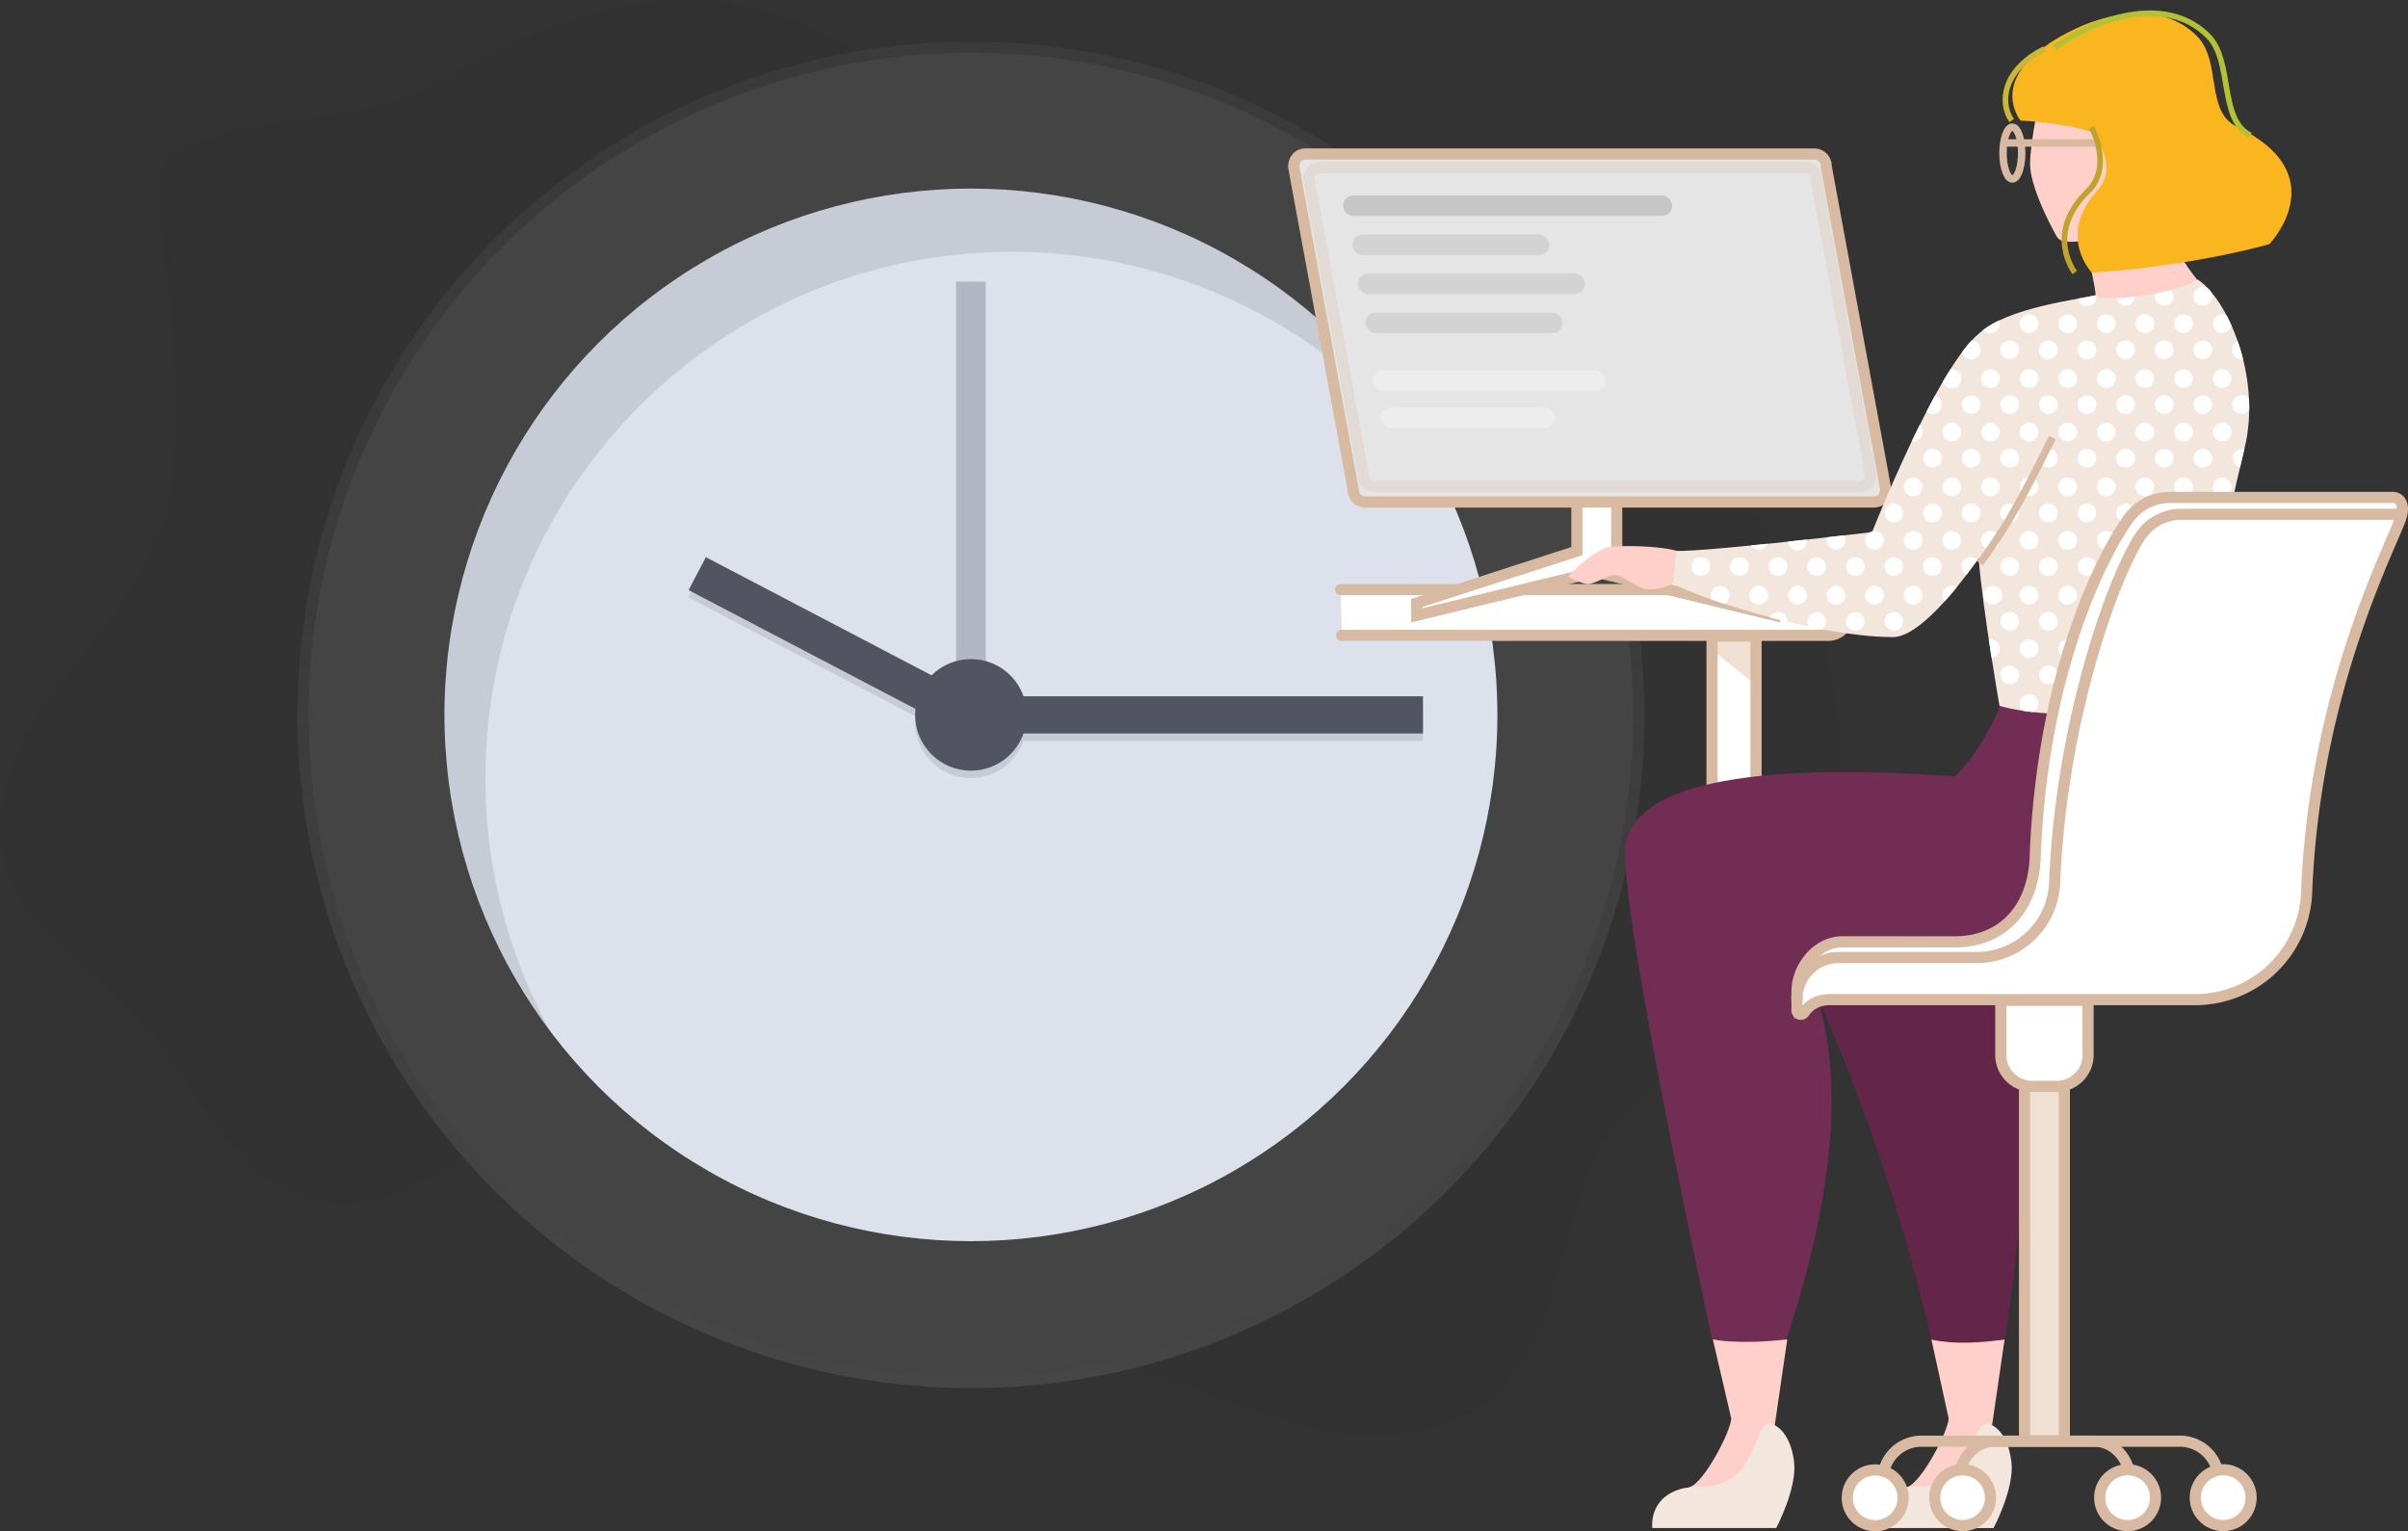
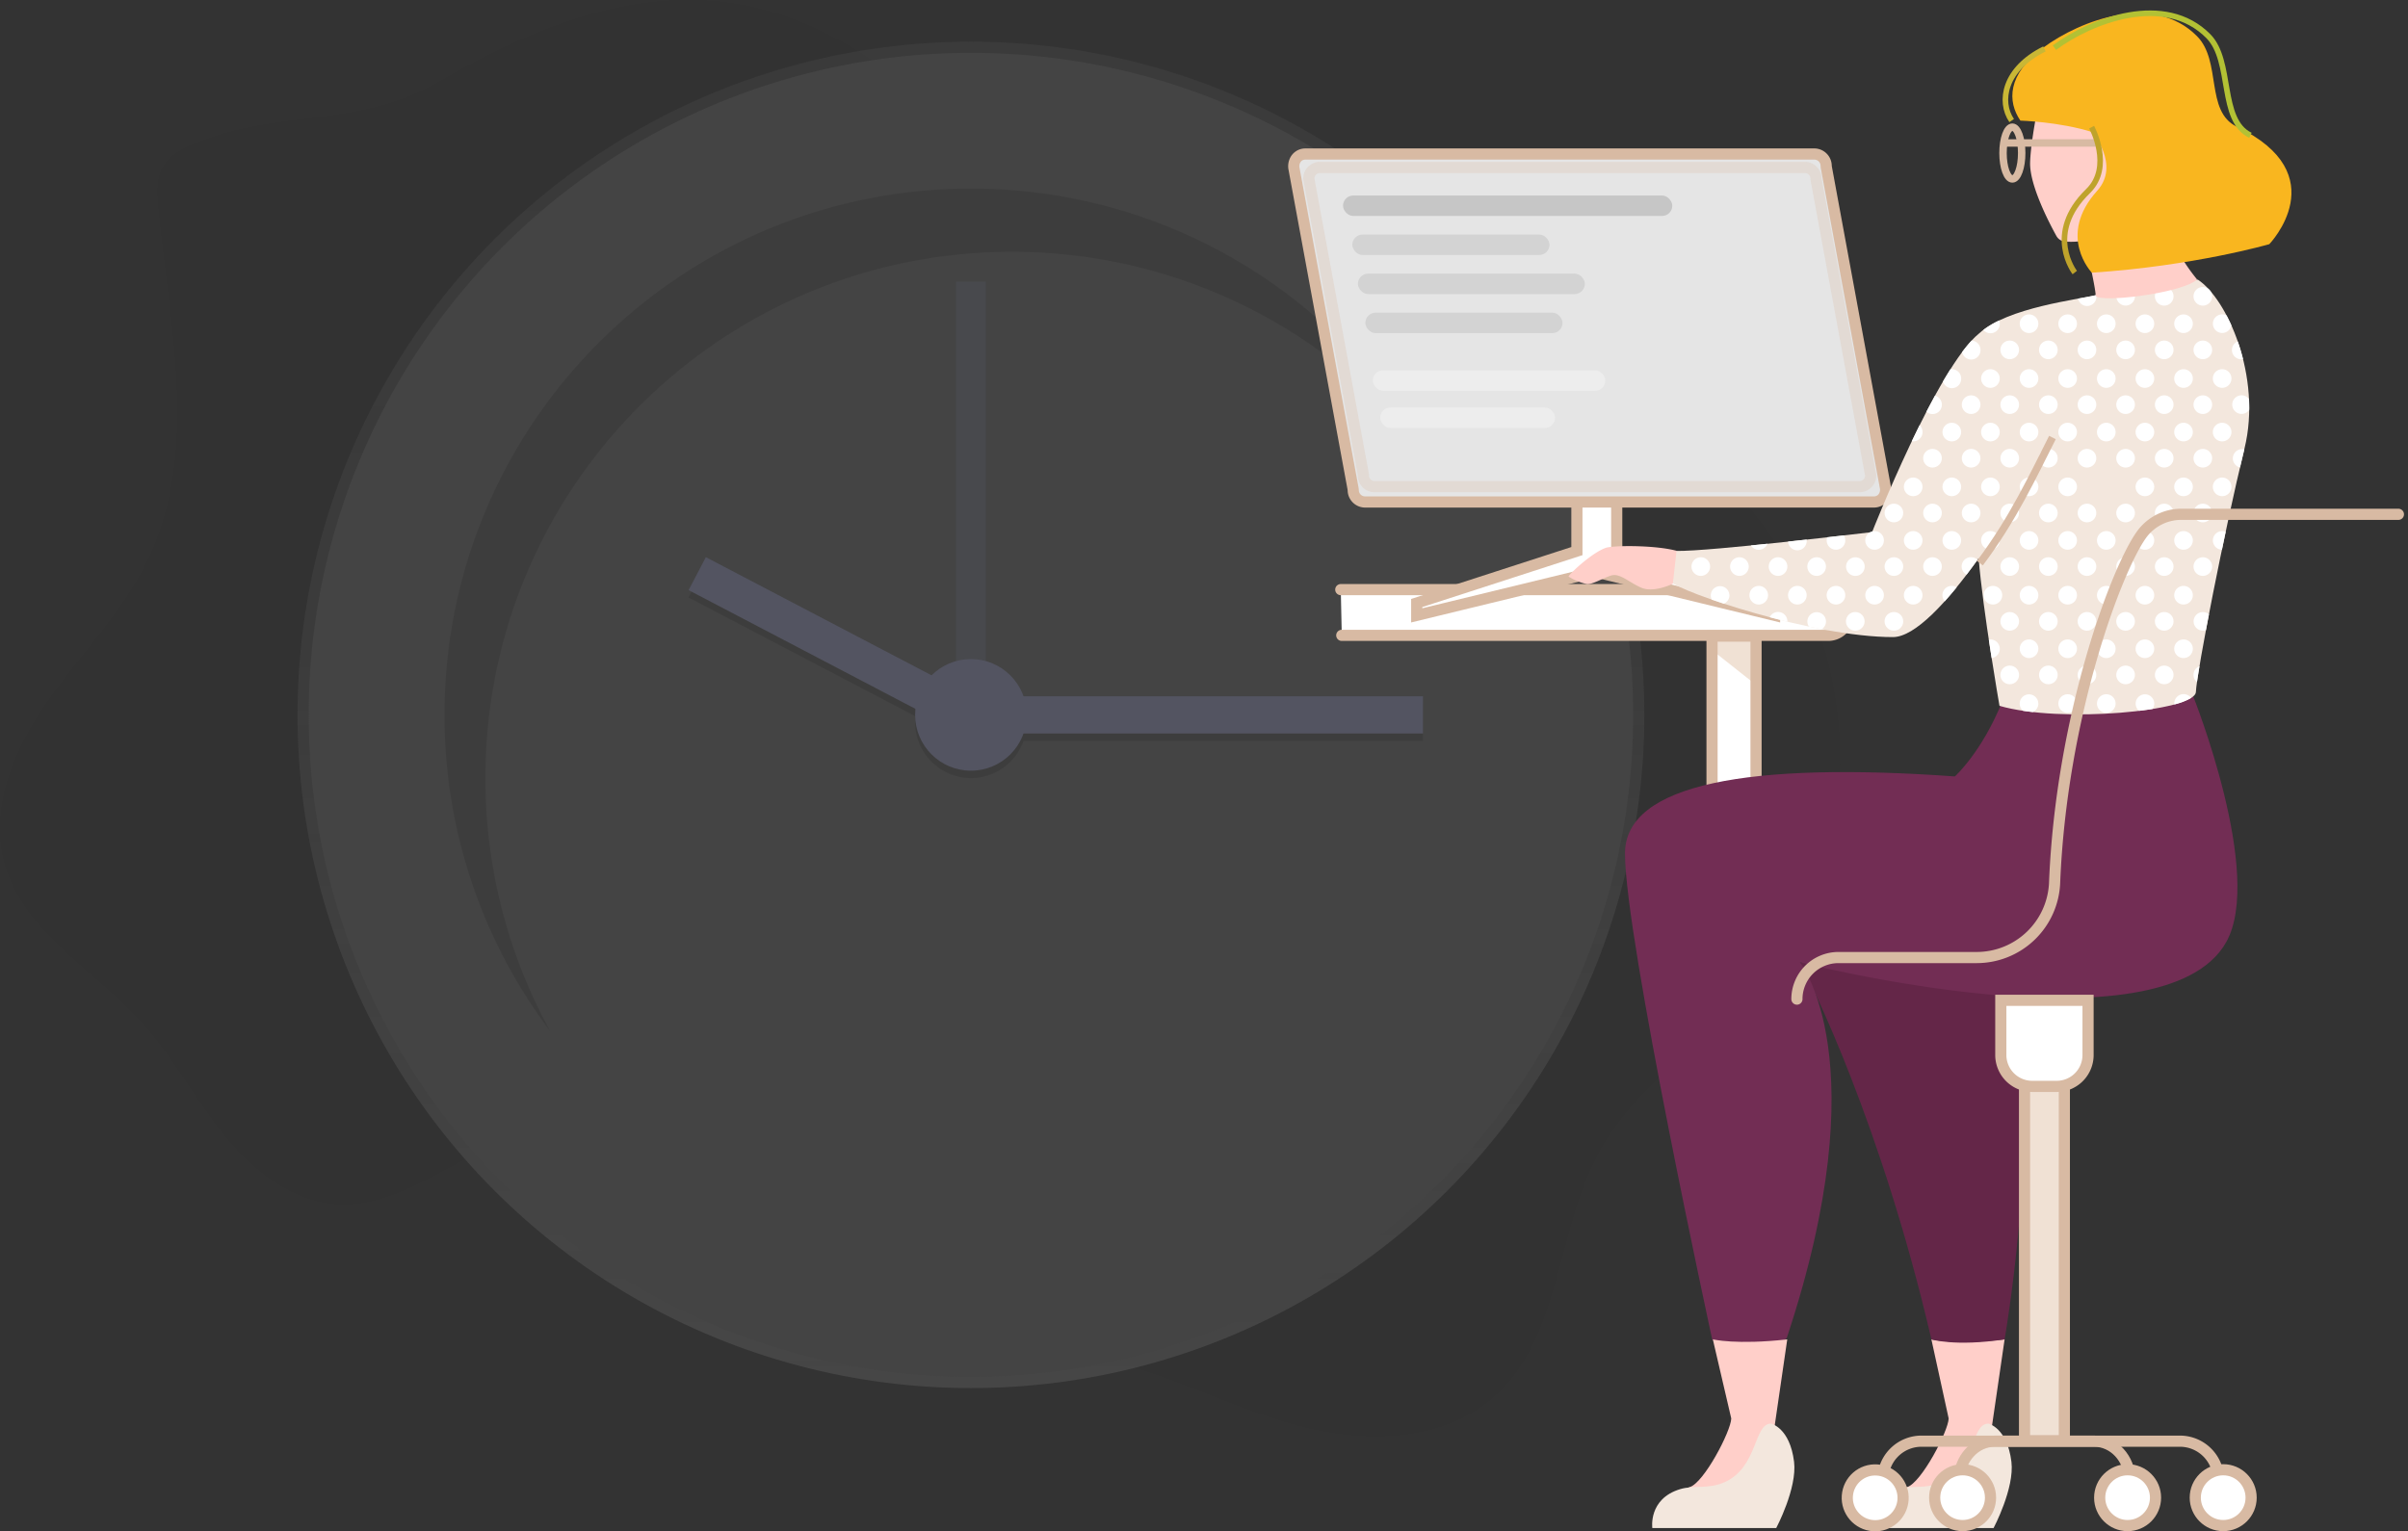
<svg xmlns="http://www.w3.org/2000/svg" id="Layer_1" data-name="Layer 1" viewBox="0 0 1294.44 823.35">
  <rect x="0" y="0" width="1294.44" height="823.35" fill="#333333" stroke="none" />
  <defs>
    <style>.cls-1{opacity:0.03;}.cls-1,.cls-5{isolation:isolate;}.cls-2{fill:url(#linear-gradient);}.cls-3{fill:#444;}.cls-4{fill:#dde1ec;}.cls-5,.cls-7{fill:#535461;}.cls-5{opacity:0.3;}.cls-6{opacity:0.1;}.cls-12,.cls-19,.cls-8,.cls-9{fill:#fff;}.cls-11,.cls-12,.cls-13,.cls-14,.cls-20,.cls-25,.cls-8,.cls-9{stroke:#d8baa3;}.cls-11,.cls-25,.cls-8{stroke-linecap:round;}.cls-11,.cls-12,.cls-13,.cls-14,.cls-20,.cls-22,.cls-23,.cls-24,.cls-25,.cls-8,.cls-9{stroke-miterlimit:10;}.cls-11,.cls-12,.cls-13,.cls-14,.cls-25,.cls-8{stroke-width:6px;}.cls-10,.cls-25{fill:#f0e1d4;}.cls-11,.cls-14,.cls-20,.cls-22,.cls-23,.cls-24{fill:none;}.cls-13{fill:#e5e5e5;}.cls-14{opacity:0.25;}.cls-15{fill:#ffcfc9;}.cls-16{fill:#f3e7dd;}.cls-17{fill:#642648;}.cls-18{fill:#722d54;}.cls-20{stroke-width:4px;}.cls-21{fill:#f9b61f;}.cls-22{stroke:#b3c134;}.cls-22,.cls-23,.cls-24{stroke-width:3px;}.cls-23{stroke:#c9b735;}.cls-24{stroke:#bfa32b;}.cls-26{fill:#c6c6c6;}.cls-27{fill:#d3d3d3;}.cls-28{fill:#ededed;}</style>
    <linearGradient id="linear-gradient" x1="862.98" y1="272.72" x2="862.98" y2="996.72" gradientTransform="matrix(1, 0, 0, -1, -341.05, 1019.13)" gradientUnits="userSpaceOnUse">
      <stop offset="0" stop-color="gray" stop-opacity="0.25" />
      <stop offset="0.54" stop-color="gray" stop-opacity="0.12" />
      <stop offset="1" stop-color="gray" stop-opacity="0.1" />
    </linearGradient>
  </defs>
  <path class="cls-1" d="M445.44,140.2c-6.46,2.68-13.09,6.12-16.64,12.15-3.76,6.37-3.31,14.28-2.61,21.65,6.1,63.92,22.17,131.9-5.58,189.8-13.47,28.09-36,50.6-53.92,76.11s-31.45,57.36-23.13,87.37c10.16,36.67,48.08,57,73.64,85.22,16.73,18.45,28.46,40.87,44.07,60.28s37,36.51,61.92,37.65c35.84,1.65,65-29.3,100.14-36.47,36-7.34,72.25,11.34,101.44,33.7s55.74,49.45,89.75,63.41c37.56,15.43,79.91,13.07,119.44,22.34,36,8.45,69.14,26.42,104.88,36s77.63,9,105.32-15.47c36.1-32,33.25-89,56.3-131.33,21.41-39.33,63.32-62.81,91.54-97.58,50.76-62.58,49.09-158.23,6-226.29s-121.17-109.27-201-120c-36-4.83-73.07-4.17-107.68-15.16C896.68,194.18,841.54,88.84,747,66.92,686.84,53,628.37,77.1,577.16,106.75,532.71,132.49,491.7,121,445.44,140.2Z" transform="translate(-341.05 -62.87)" />
  <circle class="cls-2" cx="521.93" cy="384.41" r="362" />
  <circle class="cls-3" cx="521.93" cy="384.41" r="356" />
-   <circle class="cls-4" cx="521.93" cy="384.41" r="283" />
  <rect class="cls-5" x="513.93" y="151.41" width="16" height="250" />
  <g class="cls-6">
    <rect x="538.93" y="378.41" width="226" height="20" />
    <rect x="776.89" y="332.29" width="20" height="160.52" transform="translate(-284.68 855.37) rotate(-62.36)" />
    <circle cx="521.93" cy="388.41" r="30" />
  </g>
  <rect class="cls-7" x="538.93" y="374.41" width="226" height="20" />
  <rect class="cls-7" x="776.95" y="328.31" width="20" height="160.52" transform="translate(-281.12 853.3) rotate(-62.36)" />
  <circle class="cls-7" cx="521.93" cy="384.41" r="30" />
  <g class="cls-6">
    <path d="M602,481.28c0-156.3,126.7-283,283-283a282.55,282.55,0,0,1,226.16,112.84C1063,223.6,970,164.28,863,164.28c-156.3,0-283,126.7-283,283a281.78,281.78,0,0,0,56.87,170.16A281.81,281.81,0,0,1,602,481.28Z" transform="translate(-341.05 -62.87)" />
  </g>
  <path class="cls-8" d="M1061.8,379.92h262a10.86,10.86,0,0,1,10.86,10.86h0v2.88a10.86,10.86,0,0,1-10.86,10.86H1062.33" transform="translate(-341.05 -62.87)" />
  <polyline class="cls-9" points="920.32 462.26 920.32 342.05 943.97 342.05 943.97 461.71" />
  <polygon class="cls-10" points="920.32 349.59 920.32 342.05 943.97 342.05 943.97 368.28 920.32 349.59" />
  <polyline class="cls-11" points="920.32 453.09 920.32 342.05 943.97 342.05 943.97 460.55" />
  <polygon class="cls-12" points="953.93 324.25 953.93 330.9 857.75 307.53 761.57 330.9 761.57 324.25 847.68 296.34 847.68 213.96 869.08 213.96 869.08 296.75 953.93 324.25" />
  <path class="cls-13" d="M1348.61,332.8h-274a6.41,6.41,0,0,1-6.12-6.23,9.91,9.91,0,0,0-.12-1.08l-31.71-171.85a7,7,0,0,1,.47-4.28,6.1,6.1,0,0,1,5.47-3.67h274a6.41,6.41,0,0,1,6.12,6.23,9.91,9.91,0,0,0,.12,1.08l31.7,171.85a7.1,7.1,0,0,1-.47,4.29A6.14,6.14,0,0,1,1348.61,332.8Z" transform="translate(-341.05 -62.87)" />
  <path class="cls-14" d="M1341,324.54H1079.63a5.94,5.94,0,0,1-5.65-6.21l-29.36-159.2a6,6,0,0,1,5.65-6.21h261.36a6,6,0,0,1,5.64,6.21l29.36,159.2A5.94,5.94,0,0,1,1341,324.54Z" transform="translate(-341.05 -62.87)" />
  <path class="cls-15" d="M1410.48,839.09l8.16-56c-27.16,3.06-39.36,0-39.36,0l9.29,42.54c-.21,6.9-14.68,34.57-22.34,36.9S1393.63,872,1410.48,839.09Z" transform="translate(-341.05 -62.87)" />
  <path class="cls-16" d="M1346.11,884.55h66.6s11.36-21.41,9.59-35.66c-2.27-18.35-12.4-20.5-12.4-20.5-9.34,0-6.93,23.3-24.76,31.41-8.88,4.05-16.48,1.51-24.16,3.85C1343.81,868.89,1346.11,884.55,1346.11,884.55Z" transform="translate(-341.05 -62.87)" />
  <path id="LEG" class="cls-17" d="M1308.57,580.3c5.92,10.84,43.8,87,70.72,202.79,0,0,12.62,4,39.35,0,0,0,24.36-140.15-2.48-184.94Z" transform="translate(-341.05 -62.87)" />
  <path id="LEG-2" class="cls-18" d="M1520,437.23s38.22,95.71,17.79,132.2c-34,60.78-229.2,10.87-229.2,10.87s42.61,52.35-7,201.87c0,0-1.78,6.08-40.07,1.22,0,0-46.93-215.63-46.94-261.58,0-37.62,67.29-49.33,177.32-41.43,0,0,14.54-13.05,25.49-40.37C1417.42,440,1449.47,450,1520,437.23Z" transform="translate(-341.05 -62.87)" />
  <path class="cls-15" d="M1293.65,839.09l8.15-56c-27.16,3.06-40,0-40,0l9.9,42.54c-.2,6.9-14.68,34.57-22.34,36.9S1276.79,872,1293.65,839.09Z" transform="translate(-341.05 -62.87)" />
  <path class="cls-16" d="M1229.27,884.55h66.6s11.36-21.41,9.59-35.66c-2.27-18.35-12.4-20.5-12.4-20.5-9.34,0-6.93,23.3-24.76,31.41-8.88,4.05-16.48,1.51-24.16,3.85C1227,868.89,1229.27,884.55,1229.27,884.55Z" transform="translate(-341.05 -62.87)" />
  <g id="BLOUSE">
    <path id="BLOUSE-2" class="cls-16" d="M1547.58,304.13c-10.73,43.83-25.69,120.42-26.11,130.81s-73.19,17-105.58,7.47c0,0-9-51.47-11.19-79.35-17,23.86-34.3,42.39-46.07,42.39-43.18,0-114.42-24.22-119.83-30l3.14-16.33c17.86.42,105.48-10.13,105.48-10.13s34.82-88.59,57.59-106.89l.1-.08c15-13.8,53.76-18.23,62.46-20.37,9-2.21,54.89-8.44,54.89-8.44C1538,223.24,1557.13,265.09,1547.58,304.13Z" transform="translate(-341.05 -62.87)" />
    <g id="PATTERN">
      <path class="cls-19" d="M1416.05,237a5,5,0,0,1-8.83,3.28,46.76,46.76,0,0,1,8.49-5.08A5,5,0,0,1,1416.05,237Z" transform="translate(-341.05 -62.87)" />
      <circle class="cls-19" cx="1090.73" cy="174.08" r="5.02" />
      <circle class="cls-19" cx="1111.49" cy="174.08" r="5.02" />
      <circle class="cls-19" cx="1132.25" cy="174.08" r="5.02" />
      <circle class="cls-19" cx="1153.01" cy="174.08" r="5.02" />
      <circle class="cls-19" cx="1173.77" cy="174.08" r="5.02" />
      <path class="cls-19" d="M1540.54,237.75h0a5,5,0,1,1-5-5.83,4.87,4.87,0,0,1,2.45.61C1538.88,234.25,1539.72,235.94,1540.54,237.75Z" transform="translate(-341.05 -62.87)" />
      <path class="cls-19" d="M1405.67,251a5,5,0,0,1-9.89,1.22,77.77,77.77,0,0,1,5.09-6.21A5,5,0,0,1,1405.67,251Z" transform="translate(-341.05 -62.87)" />
      <circle class="cls-19" cx="1080.35" cy="188.14" r="5.02" />
      <circle class="cls-19" cx="1101.11" cy="188.14" r="5.02" />
      <circle class="cls-19" cx="1121.87" cy="188.14" r="5.02" />
      <circle class="cls-19" cx="1142.63" cy="188.14" r="5.02" />
      <circle class="cls-19" cx="1163.39" cy="188.14" r="5.02" />
      <circle class="cls-19" cx="1184.15" cy="188.14" r="5.02" />
      <path class="cls-19" d="M1546.82,256a4.11,4.11,0,0,1-.86.08,5,5,0,0,1-2-9.63C1545.06,249.46,1546,252.66,1546.82,256Z" transform="translate(-341.05 -62.87)" />
      <path class="cls-19" d="M1468,222.22a5,5,0,0,1-9.89,1.22c4.24-.77,7.6-1.35,9.51-1.84l.32-.08A3.26,3.26,0,0,1,1468,222.22Z" transform="translate(-341.05 -62.87)" />
      <path class="cls-19" d="M1488.71,222.22a5,5,0,1,1-9.18-2.78c2.29-.37,4.76-.75,7.34-1.15A5,5,0,0,1,1488.71,222.22Z" transform="translate(-341.05 -62.87)" />
      <circle class="cls-19" cx="1163.39" cy="159.34" r="5.02" />
      <circle class="cls-19" cx="1184.15" cy="159.34" r="5.02" />
      <circle class="cls-19" cx="1069.97" cy="203.54" r="5.02" />
      <path class="cls-19" d="M1395.29,266.41a5,5,0,0,1-9.79,1.61q2-3.42,4-6.56a4.11,4.11,0,0,1,.78-.07A5,5,0,0,1,1395.29,266.41Z" transform="translate(-341.05 -62.87)" />
      <circle class="cls-19" cx="1090.73" cy="203.54" r="5.02" />
      <circle class="cls-19" cx="1111.49" cy="203.54" r="5.02" />
      <circle class="cls-19" cx="1132.25" cy="203.54" r="5.02" />
      <circle class="cls-19" cx="1153.01" cy="203.54" r="5.02" />
      <circle class="cls-19" cx="1173.77" cy="203.54" r="5.02" />
      <circle class="cls-19" cx="1194.53" cy="203.54" r="5.02" />
      <circle class="cls-19" cx="1059.6" cy="217.6" r="5.02" />
      <path class="cls-19" d="M1384.91,280.48a5,5,0,0,1-8.3,3.8c1.51-2.93,3.06-5.83,4.59-8.65A5,5,0,0,1,1384.91,280.48Z" transform="translate(-341.05 -62.87)" />
      <circle class="cls-19" cx="1080.35" cy="217.6" r="5.02" />
      <circle class="cls-19" cx="1101.11" cy="217.6" r="5.02" />
      <circle class="cls-19" cx="1121.87" cy="217.6" r="5.02" />
      <circle class="cls-19" cx="1142.63" cy="217.6" r="5.02" />
      <circle class="cls-19" cx="1163.39" cy="217.6" r="5.02" />
      <circle class="cls-19" cx="1184.15" cy="217.6" r="5.02" />
      <path class="cls-19" d="M1550.14,283.26h0a5,5,0,1,1-1.39-7,5.25,5.25,0,0,1,1.29,1.24h0C1550.12,279.44,1550.16,281.35,1550.14,283.26Z" transform="translate(-341.05 -62.87)" />
      <circle class="cls-19" cx="1069.97" cy="232.34" r="5.02" />
      <circle class="cls-19" cx="1090.73" cy="232.34" r="5.02" />
      <circle class="cls-19" cx="1111.49" cy="232.34" r="5.02" />
      <circle class="cls-19" cx="1132.25" cy="232.34" r="5.02" />
      <circle class="cls-19" cx="1153.01" cy="232.34" r="5.02" />
      <circle class="cls-19" cx="1173.77" cy="232.34" r="5.02" />
      <circle class="cls-19" cx="1194.53" cy="232.34" r="5.02" />
      <circle class="cls-19" cx="1059.6" cy="246.4" r="5.02" />
      <circle class="cls-19" cx="1080.35" cy="246.4" r="5.02" />
      <circle class="cls-19" cx="1101.11" cy="246.4" r="5.02" />
      <circle class="cls-19" cx="1121.87" cy="246.4" r="5.02" />
      <circle class="cls-19" cx="1142.63" cy="246.4" r="5.02" />
      <circle class="cls-19" cx="1163.39" cy="246.4" r="5.02" />
      <circle class="cls-19" cx="1184.15" cy="246.4" r="5.02" />
      <path class="cls-19" d="M1547.51,304.49c-.76,3.09-1.53,6.35-2.33,9.74a5,5,0,1,1,2.33-9.74Z" transform="translate(-341.05 -62.87)" />
      <circle class="cls-19" cx="1069.97" cy="261.8" r="5.02" />
      <circle class="cls-19" cx="1049.21" cy="261.8" r="5.02" />
      <circle class="cls-19" cx="1090.73" cy="261.8" r="5.02" />
      <circle class="cls-19" cx="1111.49" cy="261.8" r="5.02" />
-       <circle class="cls-19" cx="1132.25" cy="261.8" r="5.02" />
      <circle class="cls-19" cx="1153.01" cy="261.8" r="5.02" />
      <circle class="cls-19" cx="1173.77" cy="261.8" r="5.02" />
      <circle class="cls-19" cx="1194.53" cy="261.8" r="5.02" />
      <circle class="cls-19" cx="1059.6" cy="275.86" r="5.02" />
      <circle class="cls-19" cx="1049.21" cy="232.34" r="5.02" />
      <circle class="cls-19" cx="1038.83" cy="246.4" r="5.02" />
      <circle class="cls-19" cx="1028.45" cy="261.8" r="5.02" />
      <circle class="cls-19" cx="1038.83" cy="275.86" r="5.02" />
      <path class="cls-19" d="M1374.53,295.21a5,5,0,0,1-5,5h0a4.11,4.11,0,0,1-.78-.07c1.36-2.85,2.77-5.74,4.19-8.62A4.92,4.92,0,0,1,1374.53,295.21Z" transform="translate(-341.05 -62.87)" />
      <circle class="cls-19" cx="1018.08" cy="275.86" r="5.02" />
      <circle class="cls-19" cx="1080.35" cy="275.86" r="5.02" />
      <circle class="cls-19" cx="1101.11" cy="275.86" r="5.02" />
      <circle class="cls-19" cx="1121.87" cy="275.86" r="5.02" />
      <circle class="cls-19" cx="1142.63" cy="275.86" r="5.02" />
      <circle class="cls-19" cx="1163.39" cy="275.86" r="5.02" />
      <circle class="cls-19" cx="1184.15" cy="275.86" r="5.02" />
      <circle class="cls-19" cx="1069.97" cy="290.59" r="5.02" />
      <circle class="cls-19" cx="1090.73" cy="290.59" r="5.02" />
      <circle class="cls-19" cx="1111.49" cy="290.59" r="5.02" />
      <circle class="cls-19" cx="1132.25" cy="290.59" r="5.02" />
      <circle class="cls-19" cx="1153.01" cy="290.59" r="5.02" />
      <circle class="cls-19" cx="1173.77" cy="290.59" r="5.02" />
      <path class="cls-19" d="M1537.48,348.82c-.68,3.22-1.35,6.44-2,9.66a5,5,0,0,1,.24-10A5,5,0,0,1,1537.48,348.82Z" transform="translate(-341.05 -62.87)" />
      <path class="cls-19" d="M1400.65,362.51a5,5,0,0,1,3.45,1.38h0q-3,4.13-5.91,8a5,5,0,0,1,2.45-9.41Z" transform="translate(-341.05 -62.87)" />
      <circle class="cls-19" cx="1080.35" cy="304.66" r="5.02" />
      <circle class="cls-19" cx="1101.11" cy="304.66" r="5.02" />
      <circle class="cls-19" cx="1121.87" cy="304.66" r="5.02" />
      <circle class="cls-19" cx="1142.63" cy="304.66" r="5.02" />
      <circle class="cls-19" cx="1163.39" cy="304.66" r="5.02" />
      <circle class="cls-19" cx="1184.15" cy="304.66" r="5.02" />
      <circle class="cls-19" cx="1071.31" cy="320.06" r="5.02" />
      <path class="cls-19" d="M1392.89,378.66c-2.16,2.67-4.32,5.19-6.43,7.55a5,5,0,0,1,3.84-8.3A4.85,4.85,0,0,1,1392.89,378.66Z" transform="translate(-341.05 -62.87)" />
      <circle class="cls-19" cx="1090.73" cy="320.06" r="5.02" />
      <circle class="cls-19" cx="1111.49" cy="320.06" r="5.02" />
      <circle class="cls-19" cx="1132.25" cy="320.06" r="5.02" />
      <circle class="cls-19" cx="1153.01" cy="320.06" r="5.02" />
      <circle class="cls-19" cx="1173.77" cy="320.06" r="5.02" />
      <circle class="cls-19" cx="1049.21" cy="290.59" r="5.02" />
      <circle class="cls-19" cx="1038.83" cy="304.66" r="5.02" />
      <circle class="cls-19" cx="1028.45" cy="320.06" r="5.02" />
      <circle class="cls-19" cx="1018.08" cy="334.12" r="5.02" />
      <circle class="cls-19" cx="1028.45" cy="290.59" r="5.02" />
      <circle class="cls-19" cx="1018.08" cy="304.66" r="5.02" />
      <circle class="cls-19" cx="1007.7" cy="320.06" r="5.02" />
      <circle class="cls-19" cx="997.32" cy="334.12" r="5.02" />
      <circle class="cls-19" cx="1007.7" cy="290.59" r="5.02" />
      <circle class="cls-19" cx="1338.37" cy="367.53" r="5.02" transform="translate(420.15 1566.87) rotate(-80.78)" />
      <circle class="cls-19" cx="986.94" cy="320.06" r="5.02" />
      <path class="cls-19" d="M1322.63,397a5,5,0,0,1-2.26,4.19c-2.3-.43-4.62-.9-6.93-1.39a5,5,0,1,1,9.18-2.8Z" transform="translate(-341.05 -62.87)" />
      <path class="cls-19" d="M1333,353.47a5,5,0,0,1-10,0,4.91,4.91,0,0,1,.3-1.7l8.91-1A5,5,0,0,1,1333,353.47Z" transform="translate(-341.05 -62.87)" />
      <circle class="cls-19" cx="976.55" cy="304.66" r="5.02" />
      <circle class="cls-19" cx="966.18" cy="320.06" r="5.02" />
      <path class="cls-19" d="M1301.87,397a.48.48,0,0,1,0,.17c-3.2-.77-6.38-1.57-9.5-2.41a5,5,0,0,1,9.5,2.24Z" transform="translate(-341.05 -62.87)" />
      <path class="cls-19" d="M1312.25,353.47a5,5,0,0,1-10,.61l10-1.09A2.57,2.57,0,0,1,1312.25,353.47Z" transform="translate(-341.05 -62.87)" />
      <circle class="cls-19" cx="955.8" cy="304.66" r="5.02" />
      <circle class="cls-19" cx="945.42" cy="320.06" r="5.02" />
      <path class="cls-19" d="M1291.16,355.26a5,5,0,0,1-8.92.91Z" transform="translate(-341.05 -62.87)" />
      <circle class="cls-19" cx="935.04" cy="304.66" r="5.02" />
      <path class="cls-19" d="M1270.74,382.93a5,5,0,0,1-3,4.57q-3.39-1.11-6.5-2.19a5,5,0,1,1,9.46-2.38Z" transform="translate(-341.05 -62.87)" />
      <circle class="cls-19" cx="914.28" cy="304.66" r="5.02" />
      <circle class="cls-19" cx="1080.35" cy="334.12" r="5.02" />
      <circle class="cls-19" cx="1101.11" cy="334.12" r="5.02" />
      <circle class="cls-19" cx="1121.87" cy="334.12" r="5.02" />
      <circle class="cls-19" cx="1142.63" cy="334.12" r="5.02" />
      <circle class="cls-19" cx="1163.39" cy="334.12" r="5.02" />
      <path class="cls-19" d="M1528.49,393.2c-.57,2.94-1.11,5.79-1.62,8.53a5,5,0,1,1,1.62-8.53Z" transform="translate(-341.05 -62.87)" />
      <path class="cls-19" d="M1416.05,411.73a5,5,0,0,1-4.37,5c-.5-3.17-1-6.49-1.51-9.91a3.53,3.53,0,0,1,.86-.08A5,5,0,0,1,1416.05,411.73Z" transform="translate(-341.05 -62.87)" />
      <circle class="cls-19" cx="1090.73" cy="348.85" r="5.02" />
      <circle class="cls-19" cx="1111.49" cy="348.85" r="5.02" />
      <circle class="cls-19" cx="1132.25" cy="348.85" r="5.02" />
      <circle class="cls-19" cx="1153.01" cy="348.85" r="5.02" />
      <circle class="cls-19" cx="1173.77" cy="348.85" r="5.02" />
      <circle class="cls-19" cx="1080.35" cy="362.92" r="5.02" />
      <circle class="cls-19" cx="1101.11" cy="362.92" r="5.02" />
      <circle class="cls-19" cx="1121.87" cy="362.92" r="5.02" />
      <circle class="cls-19" cx="1142.63" cy="362.92" r="5.02" />
      <circle class="cls-19" cx="1163.39" cy="362.92" r="5.02" />
      <path class="cls-19" d="M1523.39,421.11c-.56,3.37-1,6.27-1.34,8.56a5,5,0,0,1,1.34-8.56Z" transform="translate(-341.05 -62.87)" />
      <path class="cls-19" d="M1436.79,441.19a5,5,0,0,1-3,4.58h0c-1.78-.19-3.51-.42-5.2-.67a5,5,0,1,1,8.17-3.91Z" transform="translate(-341.05 -62.87)" />
      <circle class="cls-19" cx="1111.49" cy="378.32" r="5.02" />
      <circle class="cls-19" cx="1132.25" cy="378.32" r="5.02" />
      <path class="cls-19" d="M1499.09,441.19a5,5,0,0,1-.94,2.92c-2.3.37-4.71.71-7.21,1h0a5,5,0,1,1,8.15-3.93Z" transform="translate(-341.05 -62.87)" />
      <path class="cls-19" d="M1518.86,438.2a34.77,34.77,0,0,1-9,3.5,4.34,4.34,0,0,1,0-.51,5,5,0,0,1,9.05-3Z" transform="translate(-341.05 -62.87)" />
    </g>
    <path id="SHADOW" class="cls-20" d="M1405.35,365.69c17.89-23.78,28.56-47,39-67.55" transform="translate(-341.05 -62.87)" />
  </g>
  <path id="HAND" class="cls-15" d="M1204.72,357.31c6-1.28,26.87-1.17,37.57,1.74l-2,17.74s-10.07,4.93-16.72,2.19-11.67-8.11-16.4-6.64-10.56,5.21-13.41,4.53a30.11,30.11,0,0,1-9.55-4C1185.32,370.83,1197.4,359.58,1204.72,357.31Z" transform="translate(-341.05 -62.87)" />
  <path id="NECK" class="cls-15" d="M1459.27,181.76c1.66,6.64,8.3,35.43,8.3,39.86s45.7-.69,54.56-8.45a104.76,104.76,0,0,1-22.44-50.24Z" transform="translate(-341.05 -62.87)" />
  <path id="HEAD-2" class="cls-15" d="M1494.08,166s-13.94,29.08-42.91,26.76a5.86,5.86,0,0,1-4.68-3c-4-7.22-14.52-27.53-14.14-39.58.48-14.81,6.78-42.27,6.78-42.27s35.27-7.31,54.85,25.39C1505,151.67,1494.08,166,1494.08,166Z" transform="translate(-341.05 -62.87)" />
  <g id="GLASSES">
    <line class="cls-20" x1="1127.56" y1="76.88" x2="1076.33" y2="76.88" />
    <ellipse class="cls-20" cx="1081.76" cy="82.3" rx="5.02" ry="13.92" />
  </g>
  <path class="cls-21" d="M1560.93,194.17s-40.65,11.76-95.39,15.33c0,0-19.06-19.73,2.9-44.08,12.55-13.93-2.83-31.57-2.83-31.57-17.59-5.51-38.49-6.12-38.49-6.12-7-10.26-7.17-24.82,12.24-39.21,20.1-14.87,59.49-29.73,82.73-6.17,13.32,13.45,4.29,40.43,21.33,48.62C1597.06,156.66,1560.93,194.17,1560.93,194.17Z" transform="translate(-341.05 -62.87)" />
  <path class="cls-22" d="M1445.42,88.5c20.12-14.88,59.49-29.74,82.74-6.18,13.31,13.46,5.61,45.12,22.63,53.31" transform="translate(-341.05 -62.87)" />
  <path class="cls-23" d="M1422.44,127.7c-7-10.25-4-27.83,17.63-38.53" transform="translate(-341.05 -62.87)" />
  <path class="cls-24" d="M1456.36,209.42s-16.38-20.95,7.14-43.8c13.45-13.07,1.92-34.37,1.92-34.37" transform="translate(-341.05 -62.87)" />
-   <path class="cls-8" d="M1632,340.16c-3.25,12.24-46.74,91.15-51,202.58a60,60,0,0,1-59.88,57.66H1324.89c-6.68,0-11.22,2.68-14.07,7a2.07,2.07,0,0,1-3.77-1.17V596.11c0-13.45,10.94-26.84,24.42-26.8l59.9.05c26.82.08,42.7-18.68,43.71-45.48,3.75-99,35.58-161.63,50-181.91a27.73,27.73,0,0,1,22.58-11.63H1627C1632.08,330.35,1633.31,335.28,1632,340.16Z" transform="translate(-341.05 -62.87)" />
  <path class="cls-11" d="M1630.33,339.43h-116.7a26.3,26.3,0,0,0-21.44,11c-13.76,19.34-43.08,98-46.67,187.13a41.93,41.93,0,0,1-41.92,40.21h-74.22A22.34,22.34,0,0,0,1307,600.12h0" transform="translate(-341.05 -62.87)" />
  <rect class="cls-25" x="1088.3" y="577.66" width="21.41" height="197.05" />
  <path class="cls-11" d="M1394.23,858.73c0-11.54,8.63-20.9,19.26-20.9h53.22c10.64,0,19.27,9.36,19.27,20.9" transform="translate(-341.05 -62.87)" />
  <circle class="cls-8" cx="1143.71" cy="805.34" r="15.01" />
  <circle class="cls-8" cx="1055.01" cy="805.34" r="15.01" />
  <path class="cls-8" d="M1416.6,600.76h46.9v29.41a16.87,16.87,0,0,1-16.87,16.88h-13.14a16.89,16.89,0,0,1-16.89-16.87V600.76Z" transform="translate(-341.05 -62.87)" />
  <path class="cls-11" d="M1353.2,858.62a20.79,20.79,0,0,1,20.8-20.79h138.86a20.79,20.79,0,0,1,20.8,20.79h0" transform="translate(-341.05 -62.87)" />
  <circle class="cls-8" cx="1348.96" cy="868.22" r="15.01" transform="translate(46.25 2089.36) rotate(-85.93)" />
  <circle class="cls-8" cx="1195.1" cy="805.34" r="15.01" />
  <rect class="cls-26" x="721.95" y="105.13" width="177" height="11" rx="5.5" />
  <rect class="cls-27" x="726.95" y="126.13" width="106" height="11" rx="5.5" />
  <rect class="cls-27" x="729.95" y="147.13" width="122" height="11" rx="5.5" />
  <rect class="cls-27" x="733.95" y="168.13" width="106" height="11" rx="5.5" />
  <rect class="cls-28" x="737.95" y="199.13" width="125" height="11" rx="5.5" />
  <rect class="cls-28" x="741.95" y="219.13" width="94" height="11" rx="5.5" />
</svg>